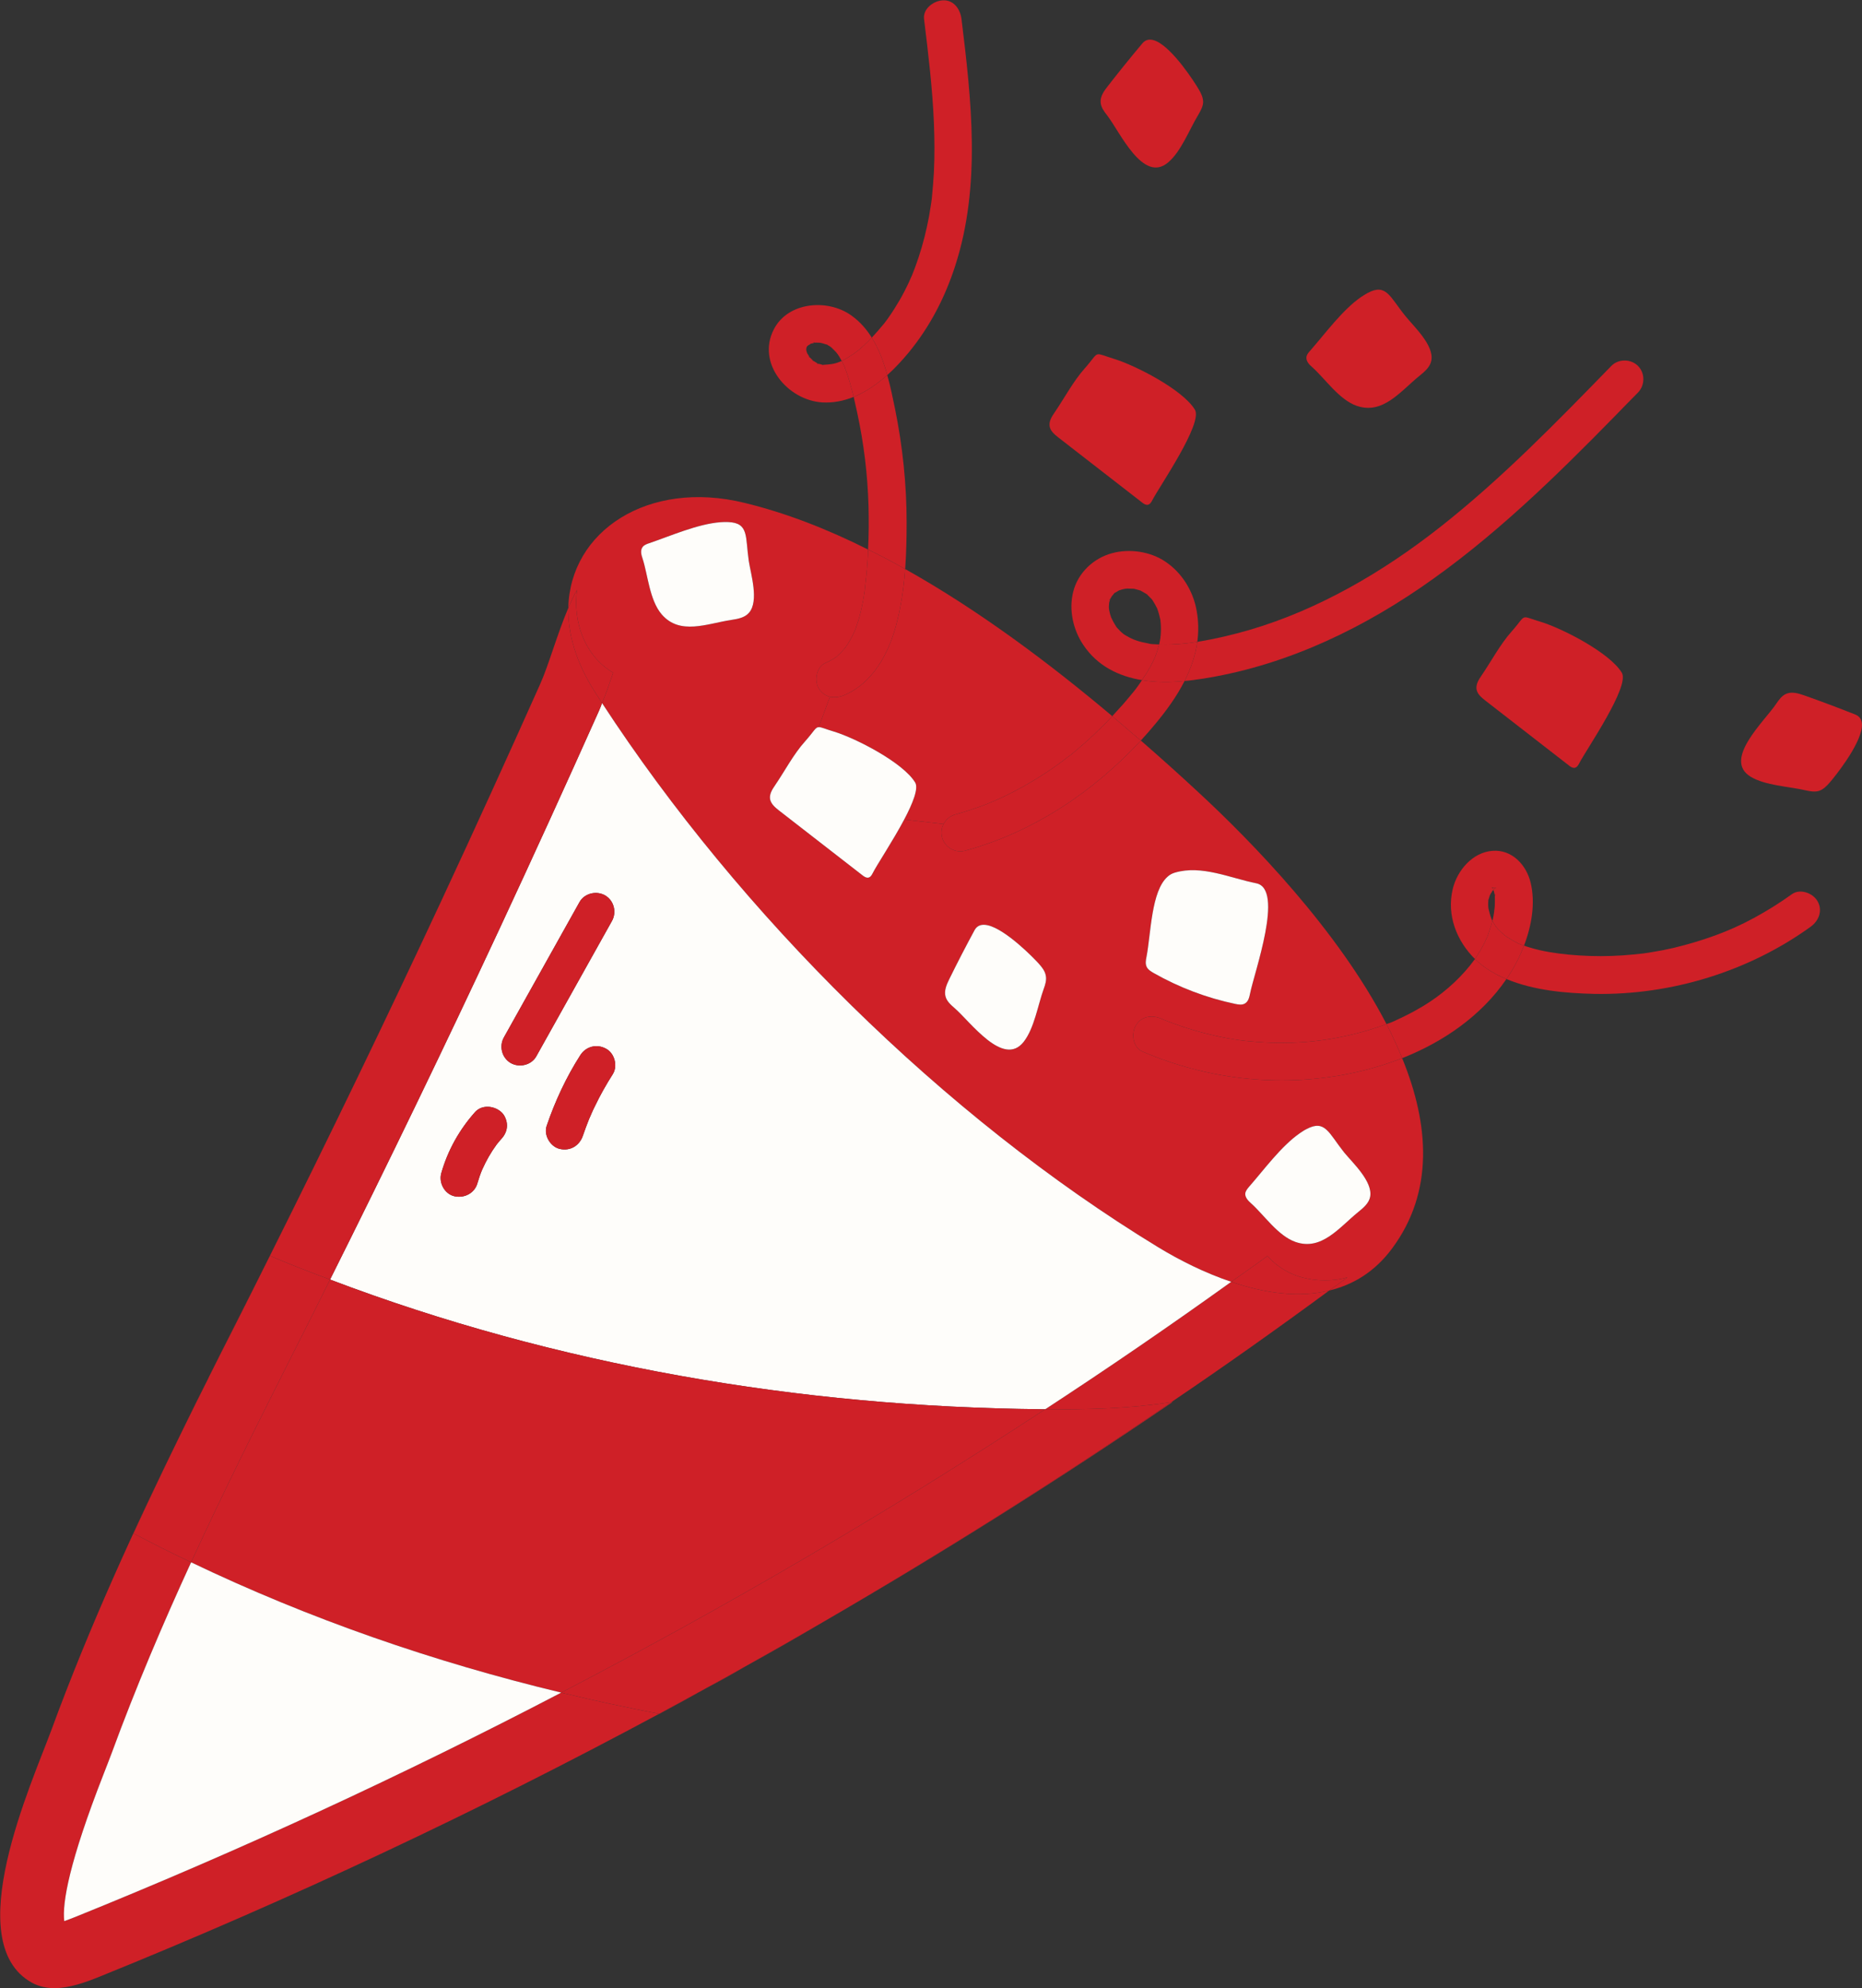
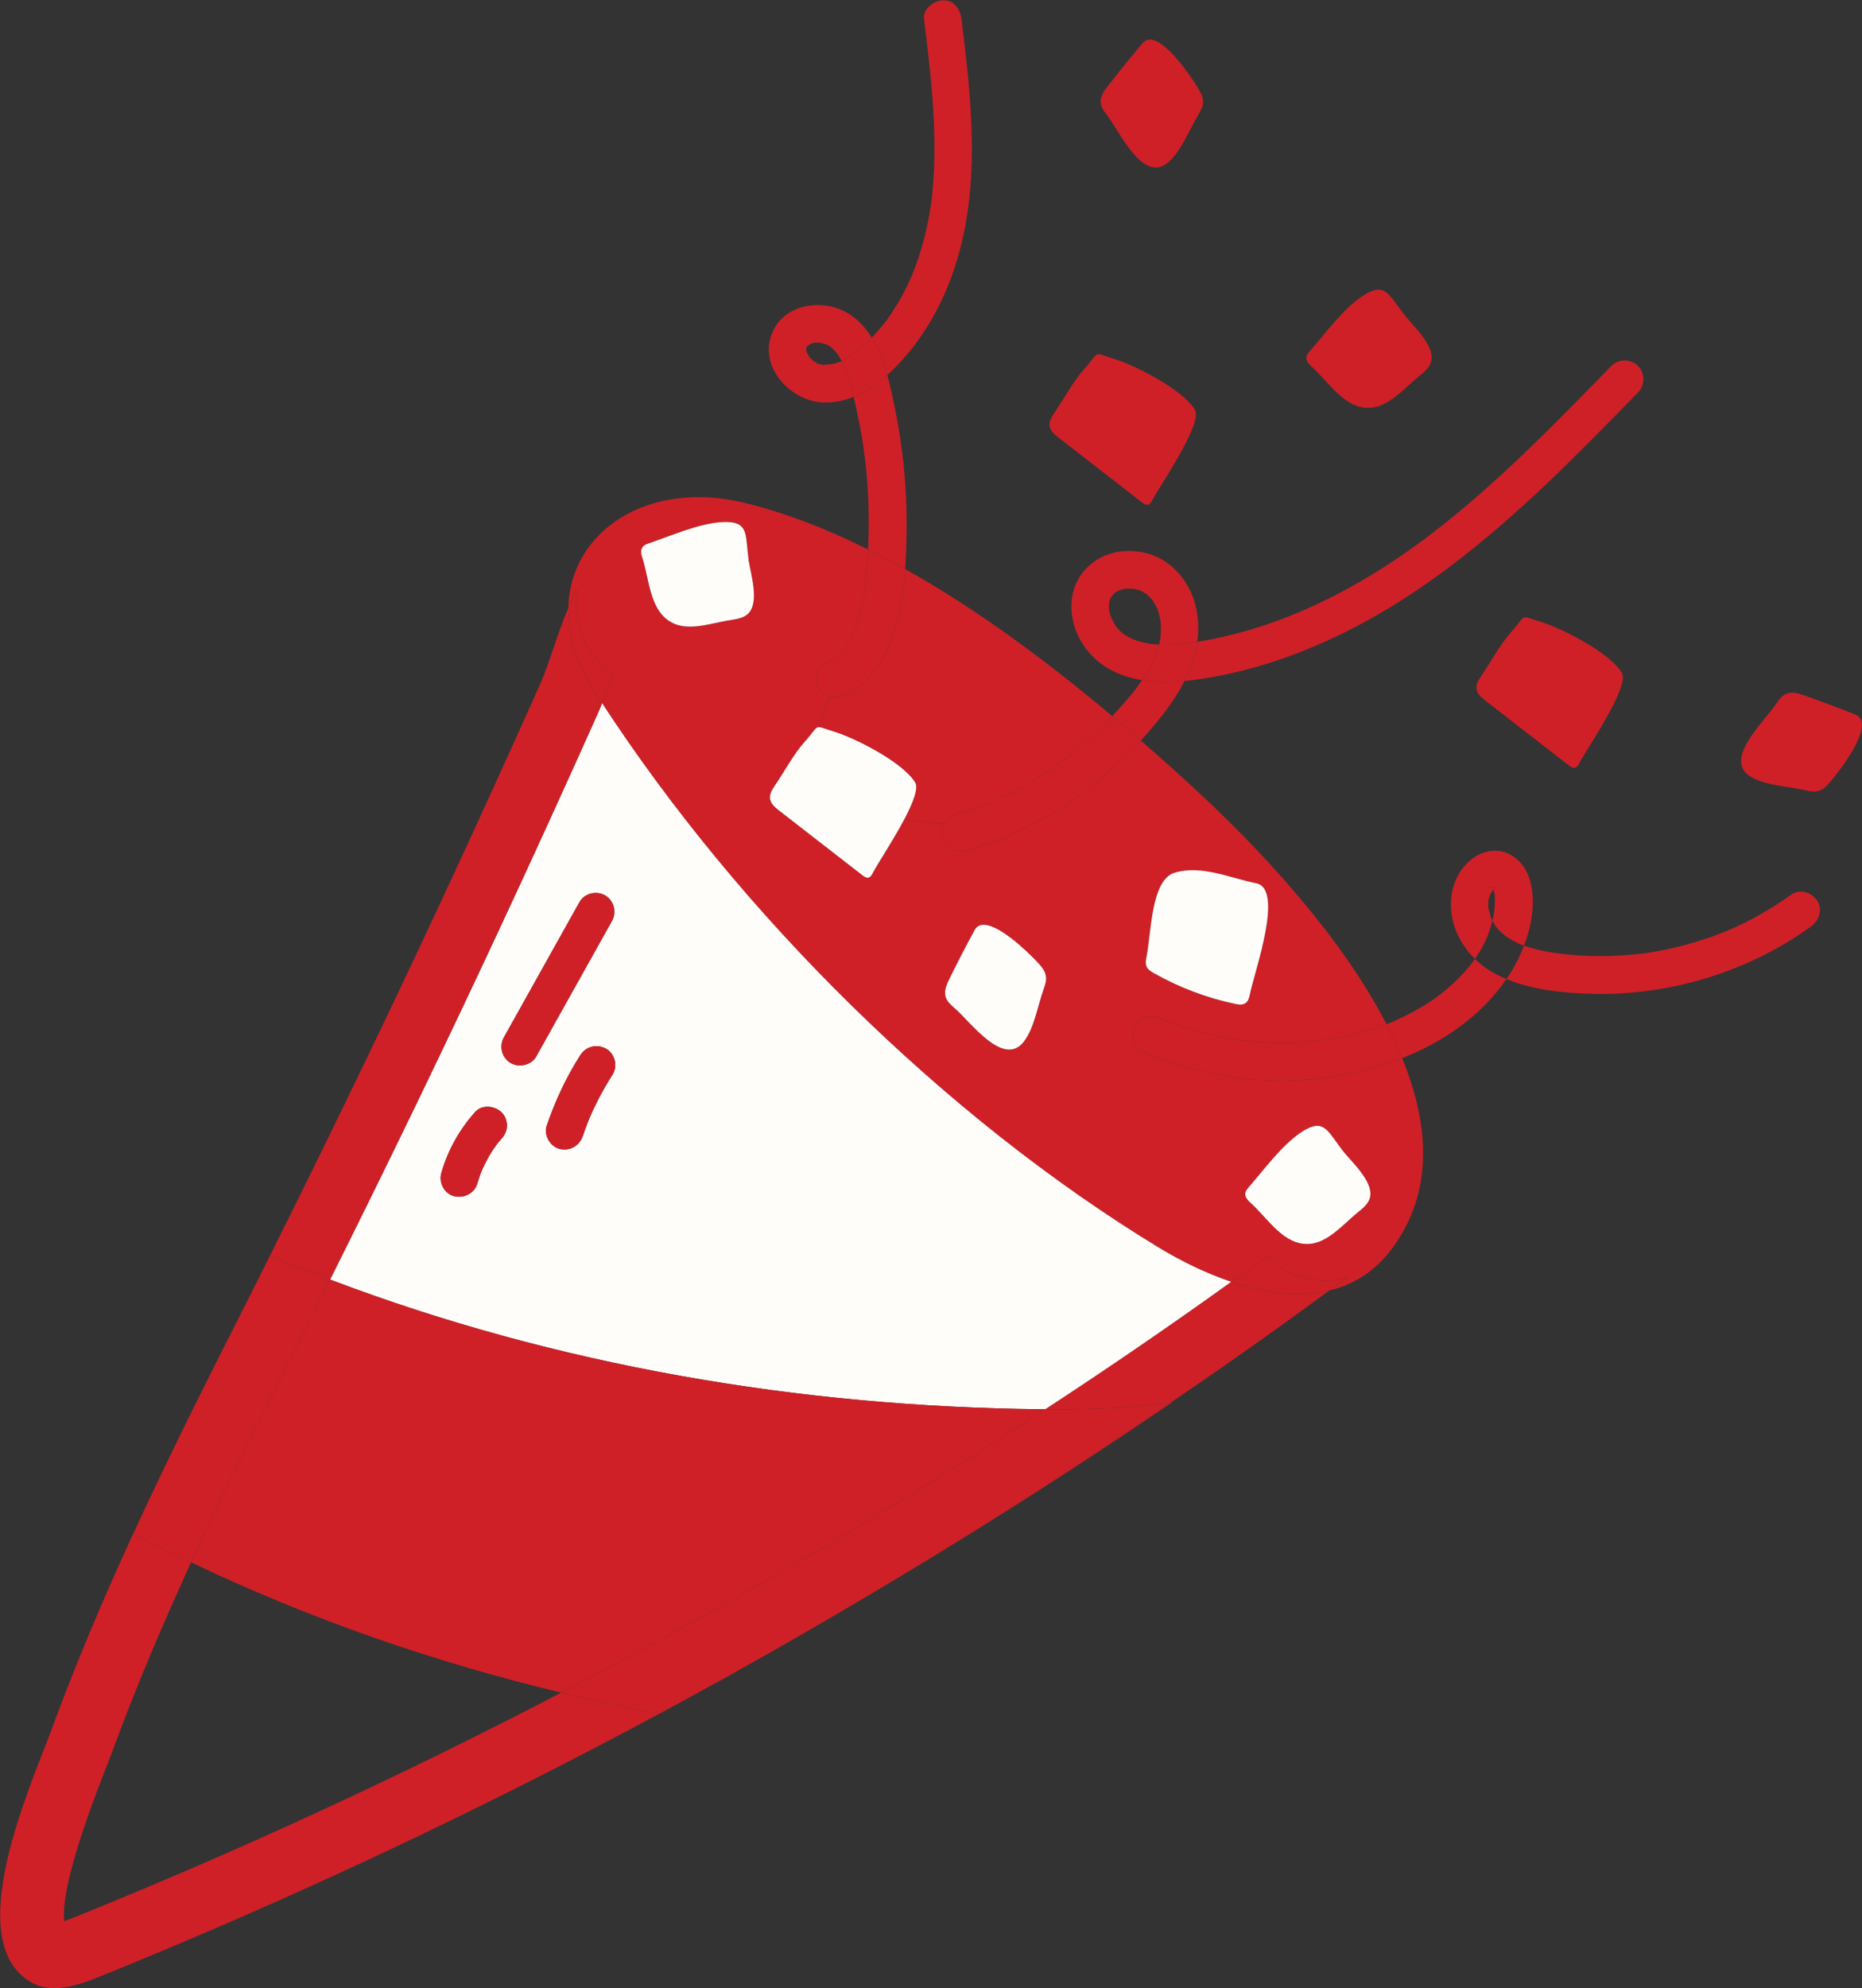
<svg xmlns="http://www.w3.org/2000/svg" version="1.1" id="Layer_1" x="0px" y="0px" viewBox="0 0 115.36 123.13" style="enable-background:new 0 0 115.36 123.13;" xml:space="preserve">
  <rect x="0" y="0" width="115.36" height="123.13" fill="#333333" stroke="none" />
  <style type="text/css">
	.st0{fill:#CF2027;}
	.st1{fill:#FEFDFA;}
</style>
  <g>
    <g id="XMLID_1_">
      <g>
        <path class="st0" d="M114.97,44.26c0.32,0.14,0.42,0.42,0.38,0.78c-0.13,1.14-1.68,3.07-1.99,3.42c-0.19,0.22-0.4,0.43-0.67,0.52     c-0.27,0.08-0.57,0.02-0.84-0.04c-1.03-0.24-2.48-0.29-3.39-0.84c-1.74-1.06,0.85-3.42,1.58-4.51c0.17-0.25,0.36-0.52,0.64-0.63     c0.35-0.14,0.74-0.02,1.09,0.1C112.85,43.44,113.91,43.84,114.97,44.26z" />
        <path class="st0" d="M112.6,55.8c0.34,0.58,0.09,1.22-0.42,1.59c-3.84,2.77-8.63,4.24-13.37,4.16c-1.81-0.04-3.77-0.21-5.48-0.92     c0.11-0.16,0.22-0.32,0.32-0.49c0.29-0.48,0.56-1.02,0.77-1.58c0.12,0.04,0.24,0.09,0.37,0.12c0.39,0.12,0.79,0.21,1.2,0.28     c0.76,0.13,1.59,0.21,2.49,0.24c0.9,0.03,1.81,0,2.71-0.09c0.53-0.05,0.72-0.07,1.23-0.16c0.43-0.07,0.85-0.15,1.27-0.25     c0.88-0.21,1.75-0.47,2.6-0.78c0.81-0.3,1.54-0.62,2.37-1.07c0.81-0.44,1.6-0.93,2.35-1.47C111.52,55.01,112.31,55.3,112.6,55.8z     " />
        <path class="st0" d="M101.48,22.66c0.45,0.45,0.44,1.2,0,1.65c-0.47,0.47-0.93,0.95-1.4,1.43C96.32,29.58,92.45,33.36,88,36.4     c-4.23,2.89-9.01,5.05-14.12,5.72c-0.16,0.02-0.32,0.04-0.49,0.05c0.39-0.77,0.67-1.57,0.79-2.42c1.09-0.18,2.17-0.43,3.23-0.74     c4.27-1.25,8.28-3.59,11.8-6.36c3.83-3.01,7.23-6.51,10.62-9.99C100.27,22.21,101.04,22.22,101.48,22.66z" />
        <path class="st0" d="M100.48,41.66c0.51,0.85-2.19,4.74-2.64,5.61c-0.06,0.12-0.14,0.25-0.28,0.28     c-0.13,0.02-0.25-0.06-0.35-0.14c-1.73-1.34-3.45-2.68-5.18-4.02c-0.24-0.19-0.5-0.4-0.55-0.7c-0.05-0.31,0.13-0.6,0.31-0.86     c0.6-0.88,1.15-1.92,1.85-2.71c0.57-0.64,0.64-0.88,0.85-0.89c0.16-0.01,0.39,0.11,0.97,0.28     C96.8,38.92,99.73,40.42,100.48,41.66z" />
        <path class="st0" d="M92.41,56.92c0.02,0.04,0.04,0.07,0.05,0.1c-0.08,0.32-0.18,0.62-0.29,0.93c0,0,0,0-0.01,0.01v0.01v0.01     c-0.01,0.01-0.01,0.02-0.01,0.03c0,0,0,0,0,0.01l-0.01,0.01c-0.03,0.05-0.05,0.11-0.06,0.12c-0.03,0.07-0.06,0.13-0.09,0.2     c-0.1,0.19-0.2,0.39-0.31,0.57c-0.1,0.16-0.2,0.31-0.3,0.47c-1.13-1.12-1.76-2.7-1.38-4.32c0.27-1.16,1.23-2.29,2.47-2.38     c1.2-0.09,2.09,0.86,2.36,1.97c0.3,1.25,0.07,2.65-0.41,3.9c-0.09-0.03-0.17-0.06-0.26-0.09l-0.01-0.01c0,0,0,0.01-0.01,0h-0.01     c0,0-0.01-0.01-0.03-0.02h-0.01c-0.01-0.01-0.03-0.02-0.05-0.03c-0.11-0.06-0.22-0.11-0.32-0.17c-0.15-0.08-0.43-0.26-0.49-0.31     c-0.04-0.03-0.27-0.24-0.38-0.35c-0.05-0.05-0.09-0.1-0.13-0.15c0,0-0.01,0-0.01-0.01c-0.01,0-0.01-0.01-0.01-0.01     c-0.03-0.05-0.09-0.14-0.1-0.15c-0.04-0.06-0.08-0.13-0.11-0.19c-0.01-0.01-0.02-0.03-0.03-0.05c0.01-0.01,0.01-0.01,0.01-0.02     c0.04-0.18,0.08-0.36,0.1-0.55c0,0,0-0.01,0.01-0.01h-0.01c0-0.03,0.01-0.11,0.02-0.15c0.01-0.1,0.02-0.19,0.02-0.28     c0.01-0.18,0-0.35,0-0.53c0-0.02,0-0.03,0-0.04c0.06,0.17,0.01-0.19,0,0c0-0.01,0-0.03-0.01-0.05c-0.02-0.07-0.03-0.13-0.05-0.2     c-0.01-0.03-0.02-0.05-0.03-0.08c0.03-0.03,0.06-0.06,0.08-0.08c0.01,0,0.01-0.01,0.01-0.01c0.03-0.02,0.09-0.05,0.09-0.05     c-0.03-0.01-0.11,0.01-0.16,0.01c-0.01,0.01-0.01,0-0.02,0c-0.01,0-0.01,0-0.02-0.01c-0.01,0-0.01,0-0.01,0l-0.01-0.01h-0.01     c-0.02-0.02-0.02-0.02-0.02-0.01c-0.02,0-0.02,0.04,0.04,0.05c0,0,0.01,0.01,0.01,0.02c0.01,0.01,0.01,0.02,0.01,0.03     c0.01,0.01,0,0.02,0,0.02s0,0.01,0.01,0.01c0,0.01,0,0.02,0,0.03c-0.01,0.02-0.03,0.04-0.04,0.04c0-0.01,0.01-0.03,0.02-0.04     c-0.02,0.03-0.04,0.05-0.04,0.06c-0.02,0.04-0.04,0.08-0.07,0.12s-0.05,0.08-0.07,0.12c0,0.01-0.01,0.02-0.01,0.03     c-0.01,0.01-0.01,0.02-0.02,0.04c-0.02,0.07-0.04,0.14-0.06,0.2c-0.01,0.04-0.02,0.06-0.02,0.08c0.01-0.24-0.05,0.1,0,0     c0,0,0,0.01,0,0.02c-0.01,0.07-0.01,0.14-0.01,0.21c0,0.07,0,0.14,0.01,0.21c0,0,0.01,0.09,0.02,0.12     c0.05,0.19,0.09,0.37,0.16,0.55C92.4,56.89,92.41,56.9,92.41,56.92z" />
-         <path class="st0" d="M94.16,58.47c0.09,0.03,0.17,0.06,0.26,0.09c-0.21,0.56-0.48,1.1-0.77,1.58c-0.1,0.17-0.21,0.33-0.32,0.49     c-0.23-0.1-0.46-0.2-0.68-0.32c-0.47-0.25-0.9-0.56-1.27-0.92c0.1-0.16,0.2-0.31,0.3-0.47c0.11-0.18,0.21-0.38,0.31-0.57     c0.03-0.07,0.06-0.13,0.09-0.2c0.01-0.01,0.03-0.07,0.06-0.12l0.01-0.01c0-0.01,0-0.01,0-0.01c0-0.01,0-0.02,0.01-0.03v-0.01     c0.01-0.01,0.01-0.02,0.01-0.02c0.11-0.31,0.21-0.61,0.29-0.93c0.01,0.02,0.02,0.04,0.03,0.05c0.03,0.06,0.07,0.13,0.11,0.19     c0.01,0.01,0.07,0.1,0.1,0.15c0,0,0,0.01,0.01,0.01c0,0.01,0.01,0.01,0.01,0.01c0.04,0.05,0.08,0.1,0.13,0.15     c0.11,0.11,0.34,0.32,0.38,0.35c0.06,0.05,0.34,0.23,0.49,0.31c0.1,0.06,0.21,0.11,0.32,0.17c0.02,0.01,0.04,0.02,0.05,0.03h0.01     c0.02,0.01,0.03,0.02,0.03,0.02h0.01L94.16,58.47z" />
        <path class="st0" d="M94.16,58.47l-0.02-0.01c0.01,0.01,0.01,0,0.01,0L94.16,58.47z" />
        <path class="st0" d="M92.65,60.31c0.22,0.12,0.45,0.22,0.68,0.32c-1.55,2.27-3.9,3.89-6.46,4.9c-0.28-0.7-0.61-1.41-0.97-2.11     c0.06-0.02,0.11-0.04,0.17-0.06c0.09-0.03,0.17-0.07,0.25-0.1c0,0,0.01,0,0.02-0.01c0.01,0,0.02-0.01,0.02-0.01     c0.01,0,0.01-0.01,0.02,0l0.01-0.01c0.02-0.01,0.03-0.02,0.04-0.02c0.75-0.34,1.48-0.72,2.17-1.18c1.03-0.68,2.04-1.61,2.78-2.64     C91.75,59.75,92.18,60.06,92.65,60.31z" />
        <path class="st0" d="M92.54,54.98c0.05,0,0.13-0.02,0.16-0.01c0,0-0.06,0.03-0.09,0.05H92.6v0.01c-0.02,0.02-0.05,0.05-0.08,0.08     c0-0.01,0-0.02,0-0.03c0,0,0,0,0-0.01c0-0.01,0-0.01-0.01-0.02c0-0.01,0-0.02-0.01-0.03c0-0.01-0.01-0.02-0.01-0.02v-0.01v-0.01     h0.01h0.01c0,0,0,0,0.01,0C92.53,54.98,92.53,54.99,92.54,54.98z" />
        <path class="st0" d="M92.61,55.44C92.62,55.25,92.67,55.61,92.61,55.44L92.61,55.44z" />
        <path class="st0" d="M92.61,55.02c0,0,0,0.01-0.01,0.01v-0.01H92.61z" />
        <path class="st0" d="M92.58,56.44c-0.01,0-0.01,0.01-0.01,0.01v-0.01H92.58z" />
        <path class="st0" d="M92.5,54.97c0.01,0.01,0.01,0.01,0.02,0.01c-0.01,0-0.01,0-0.01,0L92.5,54.97L92.5,54.97z" />
        <path class="st0" d="M92.51,55.05c0.01,0.01,0.01,0.01,0.01,0.02h-0.01C92.51,55.07,92.52,55.06,92.51,55.05z" />
        <path class="st0" d="M92.52,55.07c0,0.01,0,0.01,0,0.01C92.51,55.08,92.51,55.07,92.52,55.07L92.52,55.07z" />
        <path class="st0" d="M92.5,54.97L92.5,54.97l-0.01,0.01v-0.01C92.49,54.97,92.49,54.97,92.5,54.97z" />
        <path class="st0" d="M92.5,55.11c-0.01,0.01-0.02,0.03-0.02,0.04c-0.01,0.02-0.02,0.02-0.02,0.02     C92.46,55.16,92.48,55.14,92.5,55.11z" />
        <path class="st0" d="M92.49,54.97L92.49,54.97C92.49,54.98,92.48,54.98,92.49,54.97L92.49,54.97z" />
        <polygon class="st0" points="92.48,54.96 92.49,54.97 92.48,54.97    " />
        <path class="st0" d="M92.49,54.98v0.01c-0.01-0.01-0.02-0.02-0.03-0.03h0.01L92.49,54.98C92.48,54.98,92.49,54.98,92.49,54.98z" />
        <polygon class="st0" points="92.48,54.96 92.48,54.97 92.47,54.96    " />
        <path class="st0" d="M92.45,54.95c0-0.01,0-0.01,0.02,0.01h-0.01L92.45,54.95z" />
        <path class="st0" d="M92.21,55.76C92.16,55.86,92.22,55.52,92.21,55.76L92.21,55.76z" />
-         <path class="st0" d="M92.17,57.95c0,0,0,0.01-0.01,0.02L92.17,57.95C92.17,57.95,92.17,57.95,92.17,57.95z" />
        <path class="st0" d="M87.07,19.57c0.52,0.65,1.78,1.8,1.61,2.75c-0.07,0.4-0.41,0.69-0.72,0.94c-1.19,0.96-2.28,2.44-3.91,1.87     c-1.09-0.38-1.96-1.69-2.75-2.39c-0.19-0.16-0.38-0.37-0.36-0.61c0.01-0.16,0.12-0.29,0.23-0.41c0.94-1.07,2-2.53,3.16-3.33     c0.15-0.1,0.29-0.18,0.41-0.25C85.89,17.53,86.11,18.39,87.07,19.57z" />
        <path class="st0" d="M86.87,65.53c1.69,4.12,1.97,8.29-0.62,11.78c-1.08,1.46-2.43,2.26-3.9,2.61c0.38-0.27,0.76-0.54,1.13-0.82     c-0.43,0.13-0.88,0.19-1.38,0.19c-1.58,0-2.77-0.6-3.57-1.51c-0.75,0.54-1.5,1.08-2.25,1.6c-1.64-0.55-3.21-1.34-4.54-2.15     c-13.28-8.09-25.9-20.6-34.44-33.69c0.25-0.58,0.46-1.22,0.69-1.88c-1.77-1.04-2.51-3.17-2.24-5.14     c-0.19,0.35-0.37,0.73-0.54,1.13c0.1-4.76,4.95-7.97,10.91-6.51c2.56,0.62,5.13,1.62,7.66,2.89c0,0.23-0.01,0.47-0.03,0.71     c-0.04,0.59-0.1,1.17-0.17,1.76c0,0.01,0,0.03,0,0.05c0,0.01,0,0.03-0.01,0.04v0.01c-0.02,0.11-0.03,0.22-0.05,0.32     c-0.03,0.2-0.07,0.4-0.11,0.59c-0.09,0.43-0.2,0.86-0.35,1.27c-0.02,0.07-0.05,0.14-0.07,0.2c-0.02,0.04-0.03,0.08-0.05,0.12     c0,0,0,0-0.01,0.01c0,0,0,0,0,0.01c0,0.02-0.01,0.04-0.02,0.06c-0.08,0.17-0.17,0.33-0.26,0.49c-0.09,0.16-0.19,0.32-0.3,0.46     c-0.02,0.02-0.11,0.13-0.12,0.14c-0.07,0.08-0.14,0.15-0.21,0.22c-0.05,0.05-0.1,0.09-0.15,0.14v0.01     c-0.03,0.02-0.04,0.03-0.05,0.04c-0.04,0.02-0.08,0.05-0.12,0.08c-0.18,0.11-0.36,0.21-0.55,0.29c-0.58,0.25-0.71,1.1-0.42,1.59     c0.17,0.28,0.42,0.44,0.69,0.51l-0.7,1.88c-0.21,0.01-0.28,0.25-0.85,0.89c-0.71,0.79-1.25,1.83-1.85,2.71     c-0.18,0.26-0.36,0.55-0.31,0.86c0.06,0.3,0.31,0.51,0.55,0.7c1.73,1.34,3.45,2.68,5.18,4.02c0.11,0.08,0.22,0.16,0.35,0.14     c0.14-0.02,0.22-0.16,0.28-0.28c0.25-0.5,1.24-1.98,1.95-3.32l2.44,0.28c-0.13,0.25-0.17,0.55-0.09,0.84     c0.17,0.61,0.82,0.98,1.43,0.81c4.2-1.14,7.94-3.64,10.88-6.82c1.23,1.07,2.41,2.13,3.52,3.16c3.39,3.13,8.7,8.6,11.7,14.4     c-0.12,0.05-0.24,0.09-0.36,0.13c-0.47,0.16-0.95,0.31-1.43,0.43c-2.04,0.53-4.01,0.7-6.16,0.55c-0.51-0.04-1.04-0.09-1.45-0.16     c-0.54-0.08-1.07-0.19-1.6-0.32c-0.53-0.13-1.05-0.28-1.57-0.45c-0.26-0.09-0.51-0.18-0.77-0.27c-0.19-0.07-0.52-0.2-0.6-0.24     c-0.58-0.25-1.25-0.17-1.59,0.42c-0.3,0.51-0.18,1.36,0.41,1.61c4.19,1.8,8.83,2.27,13.28,1.27C85,66.18,85.95,65.89,86.87,65.53     z M84.89,74.1c0.16-0.95-1.1-2.1-1.62-2.74c-0.95-1.19-1.17-2.05-2.32-1.44c-0.13,0.06-0.26,0.15-0.41,0.25     c-1.16,0.8-2.22,2.26-3.16,3.33c-0.1,0.12-0.21,0.25-0.23,0.41c-0.02,0.24,0.18,0.45,0.36,0.61c0.79,0.7,1.66,2.01,2.75,2.39     c1.63,0.57,2.72-0.91,3.91-1.87C84.48,74.79,84.82,74.5,84.89,74.1z M77.45,61.52c0.25-1.28,2.13-6.47,0.38-6.82     c-1.61-0.32-3.38-1.15-5.04-0.66c-0.17,0.05-0.32,0.13-0.45,0.25c-1.02,0.89-1.03,3.52-1.31,4.97c-0.04,0.2-0.08,0.42,0.01,0.61     c0.08,0.18,0.27,0.29,0.44,0.39c1.57,0.89,3.28,1.54,5.05,1.91c0.2,0.04,0.41,0.08,0.59-0.02C77.34,62.03,77.4,61.76,77.45,61.52     z M64.66,61.25c0.1-0.27,0.19-0.56,0.13-0.84c-0.05-0.28-0.24-0.52-0.43-0.73c-0.31-0.35-2.04-2.12-3.16-2.38     c-0.36-0.08-0.65-0.01-0.82,0.3c-0.54,1-1.07,2.02-1.57,3.04c-0.16,0.33-0.33,0.71-0.23,1.07c0.08,0.3,0.32,0.51,0.55,0.71     c0.99,0.85,3.03,3.7,4.29,2.1C64.08,63.68,64.3,62.25,64.66,61.25z M46.41,37.94c0.62-0.73,0.11-2.37-0.02-3.2     c-0.22-1.51,0.02-2.36-1.28-2.41c-0.14-0.01-0.3,0-0.48,0.01c-1.41,0.11-3.06,0.84-4.41,1.3c-0.15,0.05-0.32,0.11-0.41,0.24     c-0.15,0.2-0.08,0.48,0,0.71c0.33,1.01,0.43,2.57,1.18,3.45c1.13,1.32,2.81,0.58,4.32,0.35C45.71,38.33,46.15,38.25,46.41,37.94z     " />
        <path class="st0" d="M85.9,63.42c0.36,0.7,0.69,1.41,0.97,2.11c-0.92,0.36-1.87,0.65-2.81,0.86c-4.45,1-9.09,0.53-13.28-1.27     c-0.59-0.25-0.71-1.1-0.41-1.61c0.34-0.59,1.01-0.67,1.59-0.42c0.08,0.04,0.41,0.17,0.6,0.24c0.26,0.09,0.51,0.18,0.77,0.27     c0.52,0.17,1.04,0.32,1.57,0.45c0.53,0.13,1.06,0.24,1.6,0.32c0.41,0.07,0.94,0.12,1.45,0.16c2.15,0.15,4.12-0.02,6.16-0.55     c0.48-0.12,0.96-0.27,1.43-0.43C85.66,63.51,85.78,63.47,85.9,63.42z" />
        <path class="st1" d="M83.27,71.36c0.52,0.64,1.78,1.79,1.62,2.74c-0.07,0.4-0.41,0.69-0.72,0.94c-1.19,0.96-2.28,2.44-3.91,1.87     c-1.09-0.38-1.96-1.69-2.75-2.39c-0.18-0.16-0.38-0.37-0.36-0.61c0.02-0.16,0.13-0.29,0.23-0.41c0.94-1.07,2-2.53,3.16-3.33     c0.15-0.1,0.28-0.19,0.41-0.25C82.1,69.31,82.32,70.17,83.27,71.36z" />
        <path class="st0" d="M83.48,79.1c-0.37,0.28-0.75,0.55-1.13,0.82c-1.91,0.47-4.05,0.15-6.07-0.54c0.75-0.52,1.5-1.06,2.25-1.6     c0.8,0.91,1.99,1.51,3.57,1.51C82.6,79.29,83.05,79.23,83.48,79.1z" />
        <path class="st0" d="M76.28,79.38c2.02,0.69,4.16,1.01,6.07,0.54c-3.22,2.37-6.48,4.68-9.78,6.91c-2.57,0.4-5.2,0.47-7.81,0.44     C68.65,84.73,72.49,82.1,76.28,79.38z" />
        <path class="st1" d="M77.83,54.7c1.75,0.35-0.13,5.54-0.38,6.82c-0.05,0.24-0.11,0.51-0.33,0.63c-0.18,0.1-0.39,0.06-0.59,0.02     c-1.77-0.37-3.48-1.02-5.05-1.91c-0.17-0.1-0.36-0.21-0.44-0.39c-0.09-0.19-0.05-0.41-0.01-0.61c0.28-1.45,0.29-4.08,1.31-4.97     c0.13-0.12,0.28-0.2,0.45-0.25C74.45,53.55,76.22,54.38,77.83,54.7z" />
        <path class="st0" d="M74.26,5.52c0.15,0.25,0.28,0.52,0.28,0.8c-0.01,0.29-0.16,0.54-0.3,0.79c-0.55,0.9-1.06,2.27-1.87,2.95     c-1.56,1.32-2.98-1.89-3.78-2.92c-0.19-0.24-0.38-0.5-0.4-0.8c-0.03-0.37,0.21-0.71,0.44-1c0.7-0.9,1.42-1.79,2.15-2.66     c0.23-0.27,0.53-0.28,0.86-0.13C72.69,3.03,74.02,5.11,74.26,5.52z" />
        <path class="st0" d="M69.3,36.58c-0.05,0.03-0.19,0.11-0.22,0.13c-0.02,0.01-0.04,0.02-0.04,0.02c0.02-0.03,0-0.02-0.02,0.01     c0,0,0,0,0.02-0.01c0,0.01-0.02,0.02-0.03,0.04c-0.03,0.04-0.11,0.14-0.12,0.14c-0.04,0.07-0.07,0.13-0.12,0.2     c0-0.08-0.08,0.13-0.01,0.03c0,0,0-0.01,0.01-0.01c0,0.04-0.03,0.1-0.04,0.14c-0.02,0.07-0.02,0.15-0.02,0.16     c-0.01,0.06-0.01,0.13-0.01,0.2c0,0.03,0.01,0.07,0.01,0.1c-0.01-0.01-0.01-0.01-0.01-0.02c0.01,0.05,0.02,0.07,0.02,0.08     c0.02,0.09,0.04,0.18,0.06,0.26c0.01,0.03,0.04,0.13,0.06,0.18v0.01c0.01-0.01,0.1,0.21,0.12,0.24c0.05,0.1,0.11,0.18,0.16,0.27     c0.02,0.03,0.03,0.05,0.04,0.06c-0.02-0.01-0.03-0.03-0.04-0.04c0.03,0.04,0.04,0.06,0.05,0.06c0.02,0.02,0.03,0.04,0.05,0.06     c0.07,0.07,0.14,0.15,0.21,0.22c0.02,0.02,0.11,0.1,0.16,0.14l0.01,0.01c0.05,0.03,0.15,0.1,0.18,0.11     c0.41,0.25,0.81,0.38,1.38,0.48c0.01,0.01,0.08,0.02,0.13,0.03c0.01,0,0.14,0.01,0.13,0.01c0.13,0.01,0.26,0.01,0.39,0.02     c-0.06,0.24-0.13,0.48-0.22,0.71c-0.01,0.03-0.02,0.04-0.02,0.05c-0.01,0.01-0.01,0.02-0.01,0.02c-0.02,0.04-0.04,0.09-0.06,0.13     c-0.06,0.14-0.13,0.27-0.2,0.41c-0.17,0.31-0.35,0.6-0.55,0.89c-1.44-0.24-2.76-0.87-3.64-2.19c-0.63-0.94-0.9-2.17-0.62-3.28     c0.29-1.17,1.25-2.08,2.4-2.39c1.09-0.3,2.37-0.11,3.31,0.52c1.03,0.69,1.73,1.83,1.94,3.05c0.12,0.66,0.12,1.3,0.04,1.92     c-0.03,0-0.05,0.01-0.08,0.01c-0.31,0.05-0.34,0.05-0.6,0.08c-0.3,0.03-0.6,0.06-0.91,0.07c-0.26,0.01-0.52,0.01-0.78,0     c0.01-0.01,0.01-0.02,0.01-0.03c0.03-0.12,0.05-0.24,0.07-0.36c0.01-0.01,0.01-0.03,0.01-0.04c0,0.01,0,0.01-0.01,0.02     c0-0.05,0.02-0.14,0.02-0.17c0.02-0.25,0.02-0.5,0-0.75c0-0.02-0.03-0.23-0.01-0.14c0-0.03-0.01-0.06-0.01-0.06     c-0.03-0.11-0.05-0.22-0.08-0.33s-0.06-0.21-0.1-0.32c-0.01-0.03-0.02-0.05-0.02-0.06c0.01,0-0.01-0.02-0.01-0.02     c-0.01-0.01-0.02-0.03-0.03-0.05c-0.06-0.12-0.12-0.23-0.19-0.34c-0.02-0.03-0.03-0.05-0.05-0.08c0,0,0,0-0.01-0.02     c0,0-0.01-0.01-0.02-0.02c0-0.01,0-0.01-0.01-0.02c-0.02-0.02-0.03-0.03-0.03-0.03c-0.08-0.08-0.16-0.16-0.24-0.24     c-0.02-0.02-0.03-0.03-0.04-0.04c0.08,0.03-0.02-0.04-0.01-0.01c-0.01,0-0.02-0.01-0.03-0.02c-0.11-0.06-0.21-0.12-0.31-0.18     c-0.01-0.01-0.02-0.01-0.02-0.02c-0.01,0-0.01,0-0.01,0c-0.02,0-0.04-0.01-0.06-0.02c-0.09-0.03-0.19-0.05-0.29-0.08     c-0.03-0.01-0.06-0.01-0.09-0.02h-0.01c-0.13,0-0.26-0.01-0.39-0.01c-0.04,0-0.09,0.01-0.13,0.01c-0.08,0.02-0.16,0.03-0.25,0.06     c-0.02,0.01-0.1,0.03-0.15,0.05C69.31,36.57,69.31,36.58,69.3,36.58z" />
        <path class="st0" d="M74.1,39.76c0.03,0,0.05-0.01,0.08-0.01c-0.12,0.85-0.4,1.65-0.79,2.42c-0.87,0.09-1.78,0.09-2.64-0.05     c0.2-0.29,0.38-0.58,0.55-0.89c0.07-0.14,0.14-0.27,0.2-0.41c0.02-0.04,0.04-0.09,0.06-0.13c0,0,0-0.01,0.01-0.02     c0-0.01,0.01-0.02,0.02-0.05c0.09-0.23,0.16-0.47,0.22-0.71c0.26,0.01,0.52,0.01,0.78,0c0.31-0.01,0.61-0.04,0.91-0.07     C73.76,39.81,73.79,39.81,74.1,39.76z" />
        <path class="st0" d="M74.03,25.37c0.51,0.85-2.19,4.74-2.64,5.61c-0.06,0.12-0.14,0.25-0.28,0.28c-0.13,0.02-0.25-0.06-0.35-0.14     c-1.73-1.34-3.45-2.68-5.18-4.02c-0.24-0.19-0.5-0.4-0.55-0.7c-0.05-0.31,0.13-0.6,0.31-0.86c0.6-0.88,1.15-1.92,1.85-2.71     c0.57-0.64,0.64-0.88,0.85-0.89c0.16-0.01,0.39,0.1,0.97,0.28C70.35,22.63,73.28,24.13,74.03,25.37z" />
        <path class="st0" d="M70.75,42.12c0.86,0.14,1.77,0.14,2.64,0.05c-0.48,0.95-1.12,1.83-1.81,2.66c-0.29,0.35-0.59,0.69-0.9,1.03     c-0.24-0.2-0.49-0.41-0.73-0.62c-0.34-0.29-0.69-0.59-1.04-0.89c0.17-0.19,0.34-0.37,0.51-0.56c0.2-0.21,0.38-0.44,0.57-0.66     c0.16-0.19,0.3-0.36,0.39-0.48C70.51,42.48,70.63,42.3,70.75,42.12z" />
        <path class="st0" d="M72.57,86.83c0.03,0,0.05-0.01,0.08-0.01c-7.05,4.81-14.27,9.35-21.64,13.62     C58.35,96.17,65.55,91.64,72.57,86.83z" />
        <path class="st1" d="M71.74,77.23c1.33,0.81,2.9,1.6,4.54,2.15c-3.79,2.72-7.63,5.35-11.52,7.89c-0.07,0-0.13,0-0.2,0     c-15.01-0.14-30.1-2.71-44.11-8.03c3.6-7.2,7.13-14.5,10.52-21.77c2.07-4.44,4.13-8.96,6.13-13.43c0.07-0.16,0.14-0.33,0.2-0.5     C45.84,56.63,58.46,69.14,71.74,77.23z M37.96,66.53c0.33-0.51,0.12-1.31-0.42-1.59c-0.57-0.31-1.24-0.14-1.59,0.41     c-0.87,1.36-1.56,2.84-2.08,4.37c-0.2,0.58,0.23,1.3,0.81,1.43c0.65,0.15,1.22-0.2,1.43-0.81c0.12-0.35,0.25-0.7,0.39-1.05     c0,0,0-0.01,0.01-0.02c0.01-0.02,0.02-0.05,0.04-0.09c0.03-0.08,0.07-0.15,0.1-0.23c0.07-0.16,0.14-0.32,0.22-0.47     C37.19,67.81,37.56,67.16,37.96,66.53z M37.91,57.04c0.31-0.55,0.13-1.27-0.42-1.59c-0.54-0.31-1.29-0.13-1.59,0.42     c-1.56,2.79-3.12,5.58-4.68,8.37c-0.31,0.55-0.13,1.27,0.42,1.59c0.54,0.31,1.29,0.13,1.59-0.42     C34.79,62.62,36.35,59.83,37.91,57.04z M31.41,69.7c0-0.29-0.13-0.63-0.34-0.82c-0.44-0.41-1.21-0.49-1.64-0.01     c-0.97,1.09-1.69,2.37-2.09,3.78c-0.17,0.59,0.2,1.29,0.81,1.43c0.62,0.14,1.26-0.19,1.43-0.81c0.09-0.29,0.18-0.58,0.3-0.85     c0.24-0.54,0.53-1.05,0.88-1.53c0.1-0.13,0.2-0.25,0.31-0.37C31.28,70.29,31.41,70.01,31.41,69.7z" />
        <path class="st0" d="M71.68,37.65c0,0,0.02,0.02,0.01,0.02c0,0,0,0-0.01,0C71.69,37.66,71.68,37.65,71.68,37.65z" />
        <path class="st0" d="M71.38,37.14c0.01,0.01,0.02,0.02,0.02,0.02h-0.01C71.39,37.15,71.39,37.15,71.38,37.14z" />
        <path class="st0" d="M71.05,36.8c-0.01-0.03,0.09,0.04,0.01,0.01C71.06,36.81,71.06,36.8,71.05,36.8z" />
        <path class="st0" d="M69.95,45.24c0.24,0.21,0.49,0.42,0.73,0.62c-2.94,3.18-6.68,5.68-10.88,6.82c-0.61,0.17-1.26-0.2-1.43-0.81     c-0.08-0.29-0.04-0.59,0.09-0.84c0.15-0.28,0.4-0.5,0.72-0.59c0.52-0.14,1.03-0.31,1.54-0.49c0.92-0.34,1.76-0.73,2.71-1.26     c0.92-0.52,1.81-1.1,2.65-1.75c0.04-0.04,0.19-0.14,0.23-0.17c0.1-0.08,0.19-0.16,0.29-0.24c0.19-0.16,0.38-0.32,0.57-0.49     c0.4-0.35,0.8-0.73,1.18-1.11c0.19-0.19,0.38-0.39,0.56-0.58C69.26,44.65,69.61,44.95,69.95,45.24z" />
        <path class="st0" d="M69.16,38.81c0,0.01,0.01,0.02,0.01,0.02c-0.01,0-0.02-0.02-0.05-0.06C69.13,38.78,69.14,38.8,69.16,38.81z" />
        <path class="st0" d="M69.02,36.74c0.02-0.03,0.04-0.04,0.02-0.01C69.02,36.74,69.02,36.74,69.02,36.74z" />
        <path class="st0" d="M68.91,44.35c-0.18,0.19-0.37,0.39-0.56,0.58c-0.38,0.38-0.78,0.76-1.18,1.11     c-0.19,0.17-0.38,0.33-0.57,0.49c-0.1,0.08-0.19,0.16-0.29,0.24c-0.04,0.03-0.19,0.13-0.23,0.17c-0.84,0.65-1.73,1.23-2.65,1.75     c-0.95,0.53-1.79,0.92-2.71,1.26c-0.51,0.18-1.02,0.35-1.54,0.49c-0.32,0.09-0.57,0.31-0.72,0.59l-2.44-0.28     c0.53-1,0.9-1.93,0.68-2.29c-0.75-1.24-3.68-2.74-5.02-3.15c-0.57-0.17-0.8-0.29-0.96-0.28l0.7-1.88     c0.29,0.06,0.61,0.02,0.91-0.11c1.74-0.75,2.71-2.55,3.18-4.29c0.31-1.13,0.48-2.32,0.57-3.51     C60.62,37.78,64.99,41.05,68.91,44.35z" />
        <path class="st0" d="M68.77,37.11c0,0.01,0,0.01,0,0.02c-0.01,0-0.01,0.01-0.01,0.01C68.69,37.24,68.77,37.03,68.77,37.11z" />
        <path class="st0" d="M68.71,37.73c0,0.02,0.01,0.04,0.01,0.06c0-0.01-0.01-0.03-0.02-0.08C68.7,37.72,68.7,37.72,68.71,37.73z" />
        <path class="st0" d="M64.76,87.27c2.61,0.03,5.24-0.04,7.81-0.44c-7.02,4.81-14.22,9.34-21.56,13.61     c-1.6,0.93-3.21,1.85-4.82,2.75c-0.81,0.45-1.62,0.9-2.43,1.35c-0.97,0.53-1.94,1.06-2.92,1.59c-2.04-0.39-4.06-0.82-6.07-1.31     C45.05,99.48,55.06,93.62,64.76,87.27z" />
        <path class="st1" d="M64.79,60.41c0.06,0.28-0.03,0.57-0.13,0.84c-0.36,1-0.58,2.43-1.24,3.27c-1.26,1.6-3.3-1.25-4.29-2.1     c-0.23-0.2-0.47-0.41-0.55-0.71c-0.1-0.36,0.07-0.74,0.23-1.07c0.5-1.02,1.03-2.04,1.57-3.04c0.17-0.31,0.46-0.38,0.82-0.3     c1.12,0.26,2.85,2.03,3.16,2.38C64.55,59.89,64.74,60.13,64.79,60.41z" />
        <path class="st0" d="M64.56,87.27c0.07,0,0.13,0,0.2,0c-9.7,6.35-19.71,12.21-29.99,17.55c-7.91-1.9-15.62-4.57-22.93-8.07     c2.01-4.38,4.14-8.63,6.21-12.73c0.8-1.59,1.61-3.18,2.4-4.78C34.46,84.56,49.55,87.13,64.56,87.27z" />
        <path class="st0" d="M59.57,1.18c0.62,5.05,1.21,10.31-0.38,15.25c-0.63,1.97-1.58,3.81-2.9,5.41c-0.39,0.47-0.83,0.95-1.32,1.39     c-0.22-0.82-0.52-1.62-0.96-2.32c0.25-0.27,0.5-0.55,0.71-0.81c0.06-0.07,0.07-0.08,0.07-0.08c0.01-0.01,0.02-0.04,0.05-0.07     c0.08-0.1,0.15-0.2,0.22-0.3c0.12-0.17,0.23-0.34,0.34-0.51c0.22-0.35,0.43-0.7,0.62-1.07c0.4-0.77,0.61-1.29,0.89-2.13     c0.28-0.84,0.49-1.69,0.65-2.55c0.04-0.25,0.08-0.49,0.12-0.74c0-0.03,0.01-0.05,0.01-0.07c0.01-0.03,0.01-0.07,0.01-0.07     c0.02-0.11,0.03-0.22,0.04-0.32c0.05-0.51,0.09-1.02,0.12-1.53c0.05-1.02,0.04-2.04,0-3.06c-0.09-2.15-0.35-4.29-0.61-6.42     c-0.08-0.64,0.59-1.13,1.16-1.16C59.09-0.02,59.5,0.58,59.57,1.18z" />
        <path class="st1" d="M56.7,48.46c0.22,0.36-0.15,1.29-0.68,2.29c-0.71,1.34-1.7,2.82-1.95,3.32c-0.06,0.12-0.14,0.26-0.28,0.28     c-0.13,0.02-0.24-0.06-0.35-0.14c-1.73-1.34-3.45-2.68-5.18-4.02c-0.24-0.19-0.49-0.4-0.55-0.7c-0.05-0.31,0.13-0.6,0.31-0.86     c0.6-0.88,1.14-1.92,1.85-2.71c0.57-0.64,0.64-0.88,0.85-0.89c0.16-0.01,0.39,0.11,0.96,0.28C53.02,45.72,55.95,47.22,56.7,48.46     z" />
        <path class="st0" d="M56.17,32.35c0,0.95-0.02,1.92-0.09,2.89c-0.76-0.43-1.53-0.84-2.3-1.21c0.05-0.9,0.05-1.79,0.03-2.68     c-0.06-2-0.29-3.89-0.71-5.83c-0.07-0.31-0.14-0.63-0.21-0.94c0.76-0.31,1.46-0.8,2.08-1.35c0.2,0.7,0.34,1.41,0.48,2.08     C55.92,27.62,56.17,29.99,56.17,32.35z" />
        <path class="st0" d="M52.35,40.13c0.11-0.14,0.21-0.3,0.3-0.46c0.09-0.16,0.18-0.32,0.26-0.49c0.01-0.02,0.02-0.04,0.02-0.06     c0.01-0.01,0.01-0.01,0.01-0.02c0.02-0.04,0.03-0.08,0.05-0.12c0.02-0.06,0.05-0.13,0.07-0.2c0.15-0.41,0.26-0.84,0.35-1.27     c0.04-0.19,0.08-0.39,0.11-0.59c0.02-0.1,0.03-0.21,0.05-0.32v-0.01c0.01-0.01,0.01-0.03,0.01-0.04c0-0.02,0-0.04,0-0.05     c0.07-0.59,0.13-1.17,0.17-1.76c0.02-0.24,0.03-0.48,0.03-0.71c0.77,0.37,1.54,0.78,2.3,1.21c-0.09,1.19-0.26,2.38-0.57,3.51     c-0.47,1.74-1.44,3.54-3.18,4.29c-0.3,0.13-0.62,0.17-0.91,0.11c-0.27-0.07-0.52-0.23-0.69-0.51c-0.29-0.49-0.16-1.34,0.42-1.59     c0.19-0.08,0.37-0.18,0.55-0.29c0.04-0.03,0.08-0.06,0.12-0.08c0.01-0.01,0.02-0.02,0.05-0.04v-0.01     c0.05-0.05,0.1-0.09,0.15-0.14c0.07-0.07,0.14-0.14,0.21-0.22C52.24,40.26,52.33,40.15,52.35,40.13z" />
        <path class="st0" d="M52.33,22.72c0,0-0.01-0.01-0.04-0.08c-0.05-0.1-0.09-0.2-0.14-0.29c0.26-0.12,0.6-0.34,0.85-0.52     c0.31-0.22,0.66-0.56,1.01-0.92c0.44,0.7,0.74,1.5,0.96,2.32c-0.62,0.55-1.32,1.04-2.08,1.35c-0.15-0.6-0.31-1.19-0.53-1.77     C52.34,22.76,52.33,22.73,52.33,22.72L52.33,22.72z" />
        <path class="st0" d="M50.17,21.29c0.02,0,0.04-0.01,0.07-0.01c-0.04,0.03-0.11,0.08-0.15,0.1c0.01-0.03,0.03-0.04,0.05-0.06     c-0.02,0.02-0.04,0.04-0.06,0.06c-0.01,0.02-0.02,0.02-0.02,0.02c-0.02,0.01-0.03,0.02-0.05,0.04C50,21.44,50,21.46,50,21.46     c-0.01,0.01-0.02,0.01-0.02,0.02v0.01c0,0,0,0,0,0.01c-0.01,0.01-0.01,0.02-0.01,0.03c-0.01,0.01-0.02,0.02-0.01,0.03     c-0.01,0.02-0.01,0.02-0.01,0.02c0,0.01,0,0.03,0,0.04c0,0,0,0.01,0,0.03c0,0.01,0,0.02,0,0.02c0.01,0.03,0.02,0.07,0.02,0.09     c0.01,0.02,0.02,0.05,0.03,0.08c-0.01-0.01-0.02-0.03-0.03-0.04c0.01,0.04,0.03,0.06,0.04,0.08c0.04,0.06,0.08,0.12,0.11,0.18     c0.01,0.02,0.02,0.03,0.02,0.04c-0.08-0.06,0.05,0.11,0.01,0.02c0.01,0,0.02,0.01,0.04,0.03c0.05,0.05,0.1,0.1,0.15,0.15     c0.01,0.01,0.02,0.02,0.02,0.03c-0.1-0.04,0.11,0.12,0.01,0c0.01,0.01,0.03,0.03,0.06,0.04c0.06,0.04,0.12,0.07,0.18,0.11     c0.03,0.02,0.05,0.04,0.06,0.04c-0.17-0.03,0.08,0.07,0,0c0.01,0,0.02,0.01,0.04,0.01c0.07,0.01,0.13,0.03,0.2,0.05     c0.03,0.01,0.06,0.02,0.07,0.02c-0.14,0.01,0.07,0.03,0.01,0c0.02-0.01,0.04-0.01,0.06-0.01c0.35-0.02,0.63-0.04,0.99-0.19     c0.03-0.01,0.07-0.03,0.11-0.05c0.05,0.09,0.09,0.19,0.14,0.29c0.03,0.07,0.04,0.08,0.04,0.08h0.01c-0.01,0.01,0,0.04,0.02,0.09     c0.22,0.58,0.38,1.17,0.53,1.77c-0.62,0.25-1.28,0.38-1.96,0.34c-2.13-0.14-4.07-2.42-2.99-4.52c0.88-1.72,3.35-1.91,4.81-0.86     c0.53,0.38,0.93,0.84,1.26,1.37c-0.35,0.36-0.7,0.7-1.01,0.92c-0.25,0.18-0.59,0.4-0.85,0.52c-0.01-0.01-0.01-0.02-0.02-0.03     c-0.08-0.16-0.18-0.32-0.29-0.46c0,0,0,0-0.01-0.01c0,0,0-0.01-0.01-0.02h-0.01v-0.01c-0.02-0.02-0.04-0.04-0.04-0.04     c-0.08-0.08-0.16-0.17-0.25-0.25c-0.01-0.01-0.02-0.02-0.03-0.03c-0.02-0.01-0.03-0.02-0.05-0.03c-0.01-0.02-0.01-0.02-0.01-0.02     c-0.01,0-0.01,0-0.01,0c-0.05-0.03-0.11-0.06-0.16-0.09c-0.01-0.01-0.02-0.01-0.03-0.02c0.14,0.04-0.09-0.06-0.02-0.01     c-0.01,0-0.01,0-0.02,0c-0.08-0.02-0.16-0.05-0.23-0.07c-0.02,0-0.06-0.01-0.09-0.02c0.02-0.01,0.04,0,0.07,0     c-0.04,0-0.08-0.01-0.12-0.01c-0.01,0-0.01,0-0.01,0c-0.04-0.01-0.07-0.01-0.11-0.01c-0.07-0.01-0.15,0-0.23,0     c0.06-0.06-0.23,0-0.01,0c-0.05,0.03-0.16,0.05-0.22,0.06c0.01,0,0.01-0.01,0.01-0.01C50.23,21.27,50.19,21.29,50.17,21.29z" />
        <path class="st0" d="M52.94,39.1c0,0.01,0,0.01-0.01,0.02c0-0.01,0-0.01,0-0.01C52.94,39.1,52.94,39.1,52.94,39.1z" />
        <path class="st0" d="M51.82,21.83c0.01,0.01,0.01,0.02,0.01,0.02C51.83,21.84,51.82,21.84,51.82,21.83L51.82,21.83z" />
        <path class="st0" d="M51.43,21.45c0,0,0,0,0.01,0.02c-0.01-0.01-0.01-0.01-0.02-0.02C51.42,21.45,51.42,21.45,51.43,21.45z" />
        <path class="st0" d="M51.21,21.33c-0.07-0.05,0.16,0.05,0.02,0.01C51.22,21.34,51.22,21.33,51.21,21.33z" />
        <path class="st0" d="M46.19,103.19c1.61-0.9,3.22-1.82,4.82-2.75C49.41,101.38,47.81,102.3,46.19,103.19z" />
        <path class="st0" d="M50.99,22.6c0.06,0.03-0.15,0.01-0.01,0H50.99z" />
        <path class="st0" d="M50.67,22.52C50.75,22.59,50.5,22.49,50.67,22.52L50.67,22.52z" />
        <path class="st0" d="M50.46,21.22c-0.22,0,0.07-0.06,0.01,0H50.46z" />
        <path class="st0" d="M50.37,22.33C50.47,22.45,50.26,22.29,50.37,22.33L50.37,22.33z" />
        <path class="st0" d="M50.25,21.27c0,0,0,0.01-0.01,0.01c-0.03,0-0.05,0.01-0.07,0.01C50.19,21.29,50.23,21.27,50.25,21.27z" />
        <path class="st0" d="M50.15,22.12c0.04,0.09-0.09-0.08-0.01-0.02C50.14,22.1,50.14,22.11,50.15,22.12z" />
        <path class="st0" d="M50.01,21.46c-0.01,0.01-0.02,0.02-0.03,0.03v-0.01C49.98,21.47,49.99,21.47,50.01,21.46     C50,21.46,50,21.46,50.01,21.46z" />
-         <path class="st0" d="M50,21.84c0,0.01,0.01,0.03,0.01,0.04c-0.01-0.02-0.03-0.04-0.04-0.08C49.98,21.81,49.99,21.83,50,21.84z" />
        <path class="st0" d="M49.96,21.56c0,0.04,0,0.07-0.01,0.09c0-0.02,0-0.03,0-0.03c0-0.01,0-0.03,0-0.04     C49.95,21.58,49.95,21.58,49.96,21.56z" />
        <path class="st1" d="M46.39,34.74c0.13,0.83,0.64,2.47,0.02,3.2c-0.26,0.31-0.7,0.39-1.1,0.45c-1.51,0.23-3.19,0.97-4.32-0.35     c-0.75-0.88-0.85-2.44-1.18-3.45c-0.08-0.23-0.15-0.51,0-0.71c0.09-0.13,0.26-0.19,0.41-0.24c1.35-0.46,3-1.19,4.41-1.3     c0.18-0.01,0.34-0.02,0.48-0.01C46.41,32.38,46.17,33.23,46.39,34.74z" />
        <path class="st0" d="M43.76,104.54c0.81-0.45,1.62-0.9,2.43-1.35C45.39,103.66,44.58,104.11,43.76,104.54z" />
        <path class="st0" d="M43.76,104.54c-0.96,0.54-1.93,1.07-2.9,1.59c-0.01,0-0.01,0-0.02,0C41.82,105.6,42.79,105.07,43.76,104.54z     " />
        <path class="st0" d="M37.54,64.94c0.54,0.28,0.75,1.08,0.42,1.59c-0.4,0.63-0.77,1.28-1.09,1.95c-0.08,0.15-0.15,0.31-0.22,0.47     c-0.03,0.08-0.07,0.15-0.1,0.23c-0.02,0.04-0.03,0.07-0.04,0.09c-0.01,0.01-0.01,0.02-0.01,0.02c-0.14,0.35-0.27,0.7-0.39,1.05     c-0.21,0.61-0.78,0.96-1.43,0.81c-0.58-0.13-1.01-0.85-0.81-1.43c0.52-1.53,1.21-3.01,2.08-4.37     C36.3,64.8,36.97,64.63,37.54,64.94z" />
        <path class="st0" d="M37.49,55.45c0.55,0.32,0.73,1.04,0.42,1.59c-1.56,2.79-3.12,5.58-4.68,8.37c-0.3,0.55-1.05,0.73-1.59,0.42     c-0.55-0.32-0.73-1.04-0.42-1.59c1.56-2.79,3.12-5.58,4.68-8.37C36.2,55.32,36.95,55.14,37.49,55.45z" />
        <path class="st0" d="M37.99,41.66c-0.23,0.66-0.44,1.3-0.69,1.88c-0.15-0.23-0.3-0.47-0.45-0.7c-1.17-1.83-1.67-3.6-1.64-5.19     c0.17-0.4,0.35-0.78,0.54-1.13C35.48,38.49,36.22,40.62,37.99,41.66z" />
        <path class="st0" d="M36.85,42.84c0.15,0.23,0.3,0.47,0.45,0.7c-0.06,0.17-0.13,0.34-0.2,0.5c-2,4.47-4.06,8.99-6.13,13.43     c-3.39,7.27-6.92,14.57-10.52,21.77c-1.25-0.46-2.5-0.95-3.73-1.47c3.64-7.28,7.19-14.62,10.63-22c2.07-4.44,4.1-8.9,6.1-13.37     c0.55-1.22,1.07-3.14,1.76-4.75C35.18,39.24,35.68,41.01,36.85,42.84z" />
        <path class="st0" d="M34.77,104.82c2.01,0.49,4.03,0.92,6.07,1.31c-11.25,6.05-22.83,11.49-34.67,16.28     c-0.89,0.36-1.87,0.71-2.8,0.71c-0.49,0-0.96-0.1-1.4-0.34c-4.5-2.5,0-12.35,1.22-15.66c2.34-6.37,5.14-12.49,8.12-18.55     c-1.04,2.12-2.05,4.25-3.04,6.39c1.18,0.62,2.37,1.22,3.57,1.79c-1.76,3.83-3.43,7.76-4.9,11.76c-0.14,0.38-0.32,0.83-0.52,1.35     c-2.14,5.47-2.57,7.98-2.44,9.11c0.18-0.06,0.41-0.15,0.69-0.26C14.92,114.57,24.97,109.93,34.77,104.82z" />
        <path class="st0" d="M30.76,70.89c-0.35,0.48-0.64,0.99-0.88,1.53c0.01-0.05,0.03-0.09,0.05-0.14c-0.04,0.09-0.08,0.19-0.12,0.28     c0.02-0.05,0.04-0.1,0.07-0.14c-0.12,0.27-0.21,0.56-0.3,0.85c-0.17,0.62-0.81,0.95-1.43,0.81c-0.61-0.14-0.98-0.84-0.81-1.43     c0.4-1.41,1.12-2.69,2.09-3.78c0.43-0.48,1.2-0.4,1.64,0.01c0.21,0.19,0.34,0.53,0.34,0.82c0,0.31-0.13,0.59-0.34,0.82     C30.96,70.64,30.86,70.76,30.76,70.89z" />
        <path class="st0" d="M29.93,72.28c-0.02,0.05-0.04,0.09-0.05,0.14c-0.03,0.04-0.05,0.09-0.07,0.14     C29.85,72.47,29.89,72.37,29.93,72.28z" />
-         <path class="st1" d="M11.84,96.75c7.31,3.5,15.02,6.17,22.93,8.07c-9.8,5.11-19.85,9.75-30.1,13.89     c-0.28,0.11-0.51,0.2-0.69,0.26c-0.13-1.13,0.3-3.64,2.44-9.11c0.2-0.52,0.38-0.97,0.52-1.35     C8.41,104.51,10.08,100.58,11.84,96.75z" />
        <path class="st0" d="M20.45,79.24c-0.79,1.6-1.6,3.19-2.4,4.78c-2.07,4.1-4.2,8.35-6.21,12.73c-1.2-0.57-2.39-1.17-3.57-1.79     c0.99-2.14,2-4.27,3.04-6.39c0.52-1.06,1.05-2.12,1.58-3.18c0.02-0.04,0.04-0.08,0.06-0.13c0.51-1.01,1.02-2.03,1.54-3.04     c0.75-1.48,1.49-2.97,2.23-4.45C17.95,78.29,19.2,78.78,20.45,79.24z" />
        <path class="st0" d="M16.72,77.77c-0.74,1.48-1.48,2.97-2.23,4.45c-0.52,1.01-1.03,2.03-1.54,3.04c0.51-1.02,1.02-2.04,1.54-3.06     C15.24,80.73,15.98,79.25,16.72,77.77z" />
        <path class="st0" d="M12.89,85.39c-0.53,1.06-1.06,2.12-1.58,3.18C11.82,87.51,12.35,86.45,12.89,85.39z" />
      </g>
      <g>
		</g>
    </g>
  </g>
</svg>